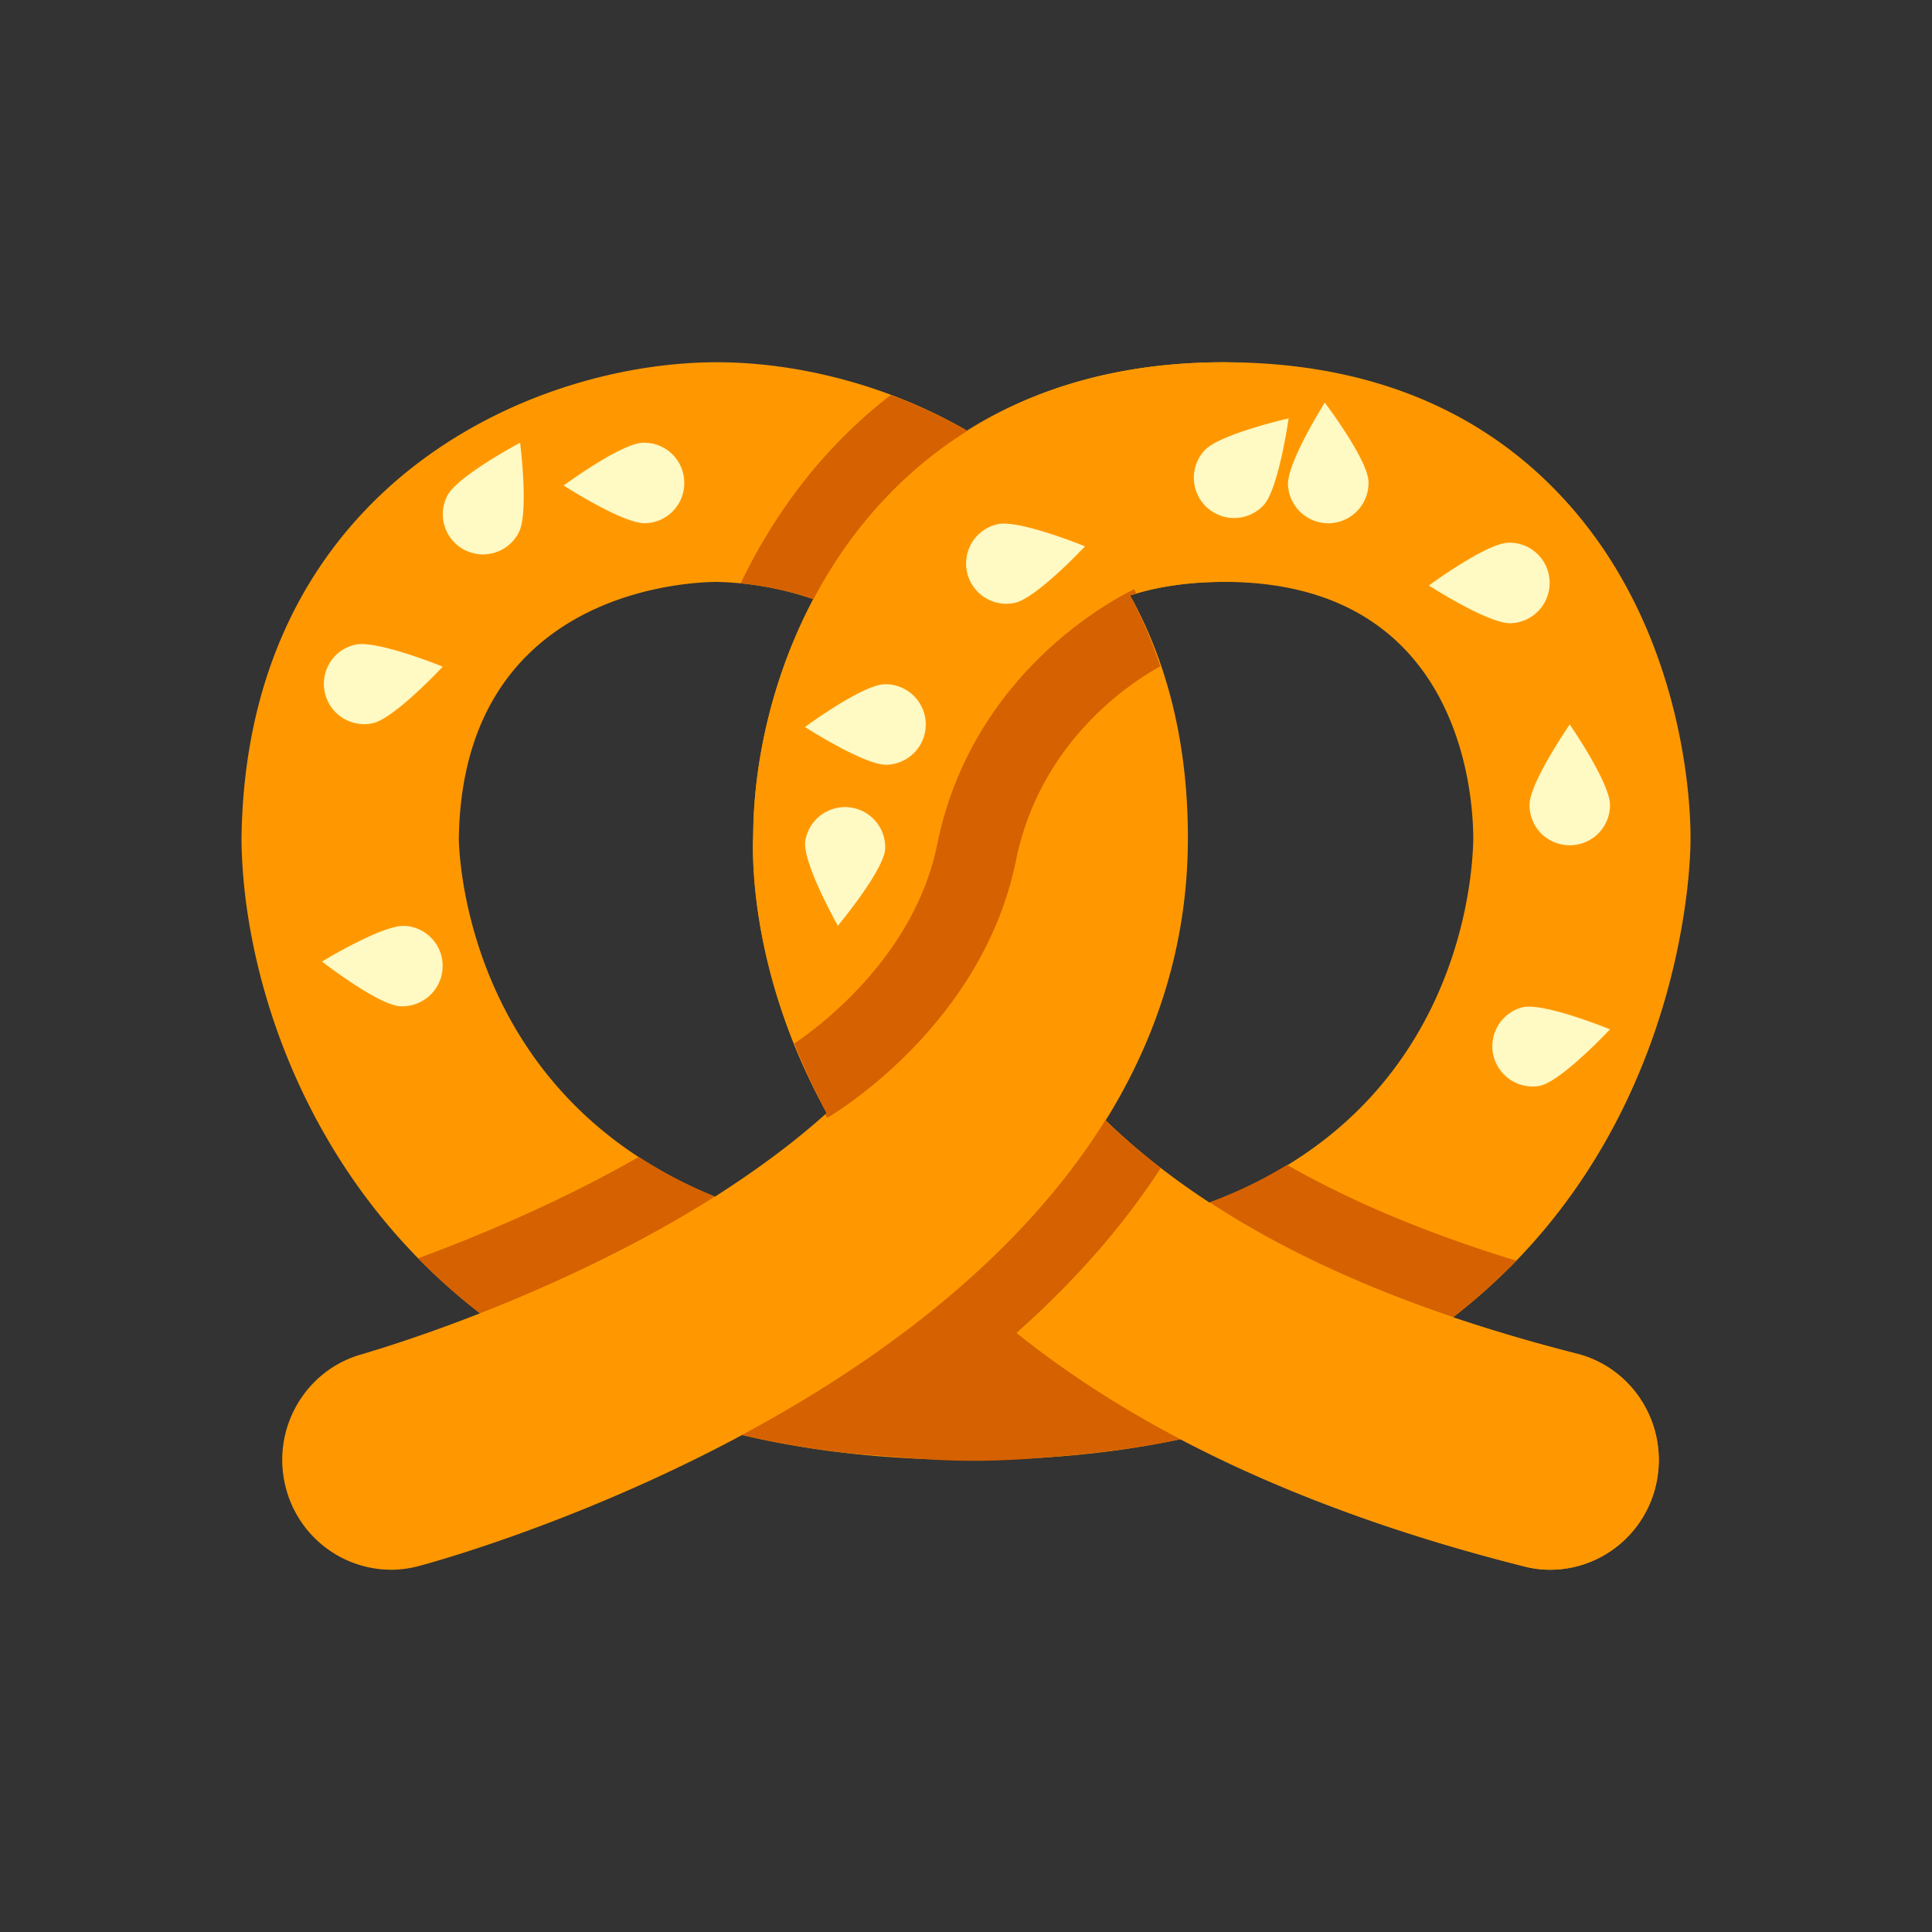
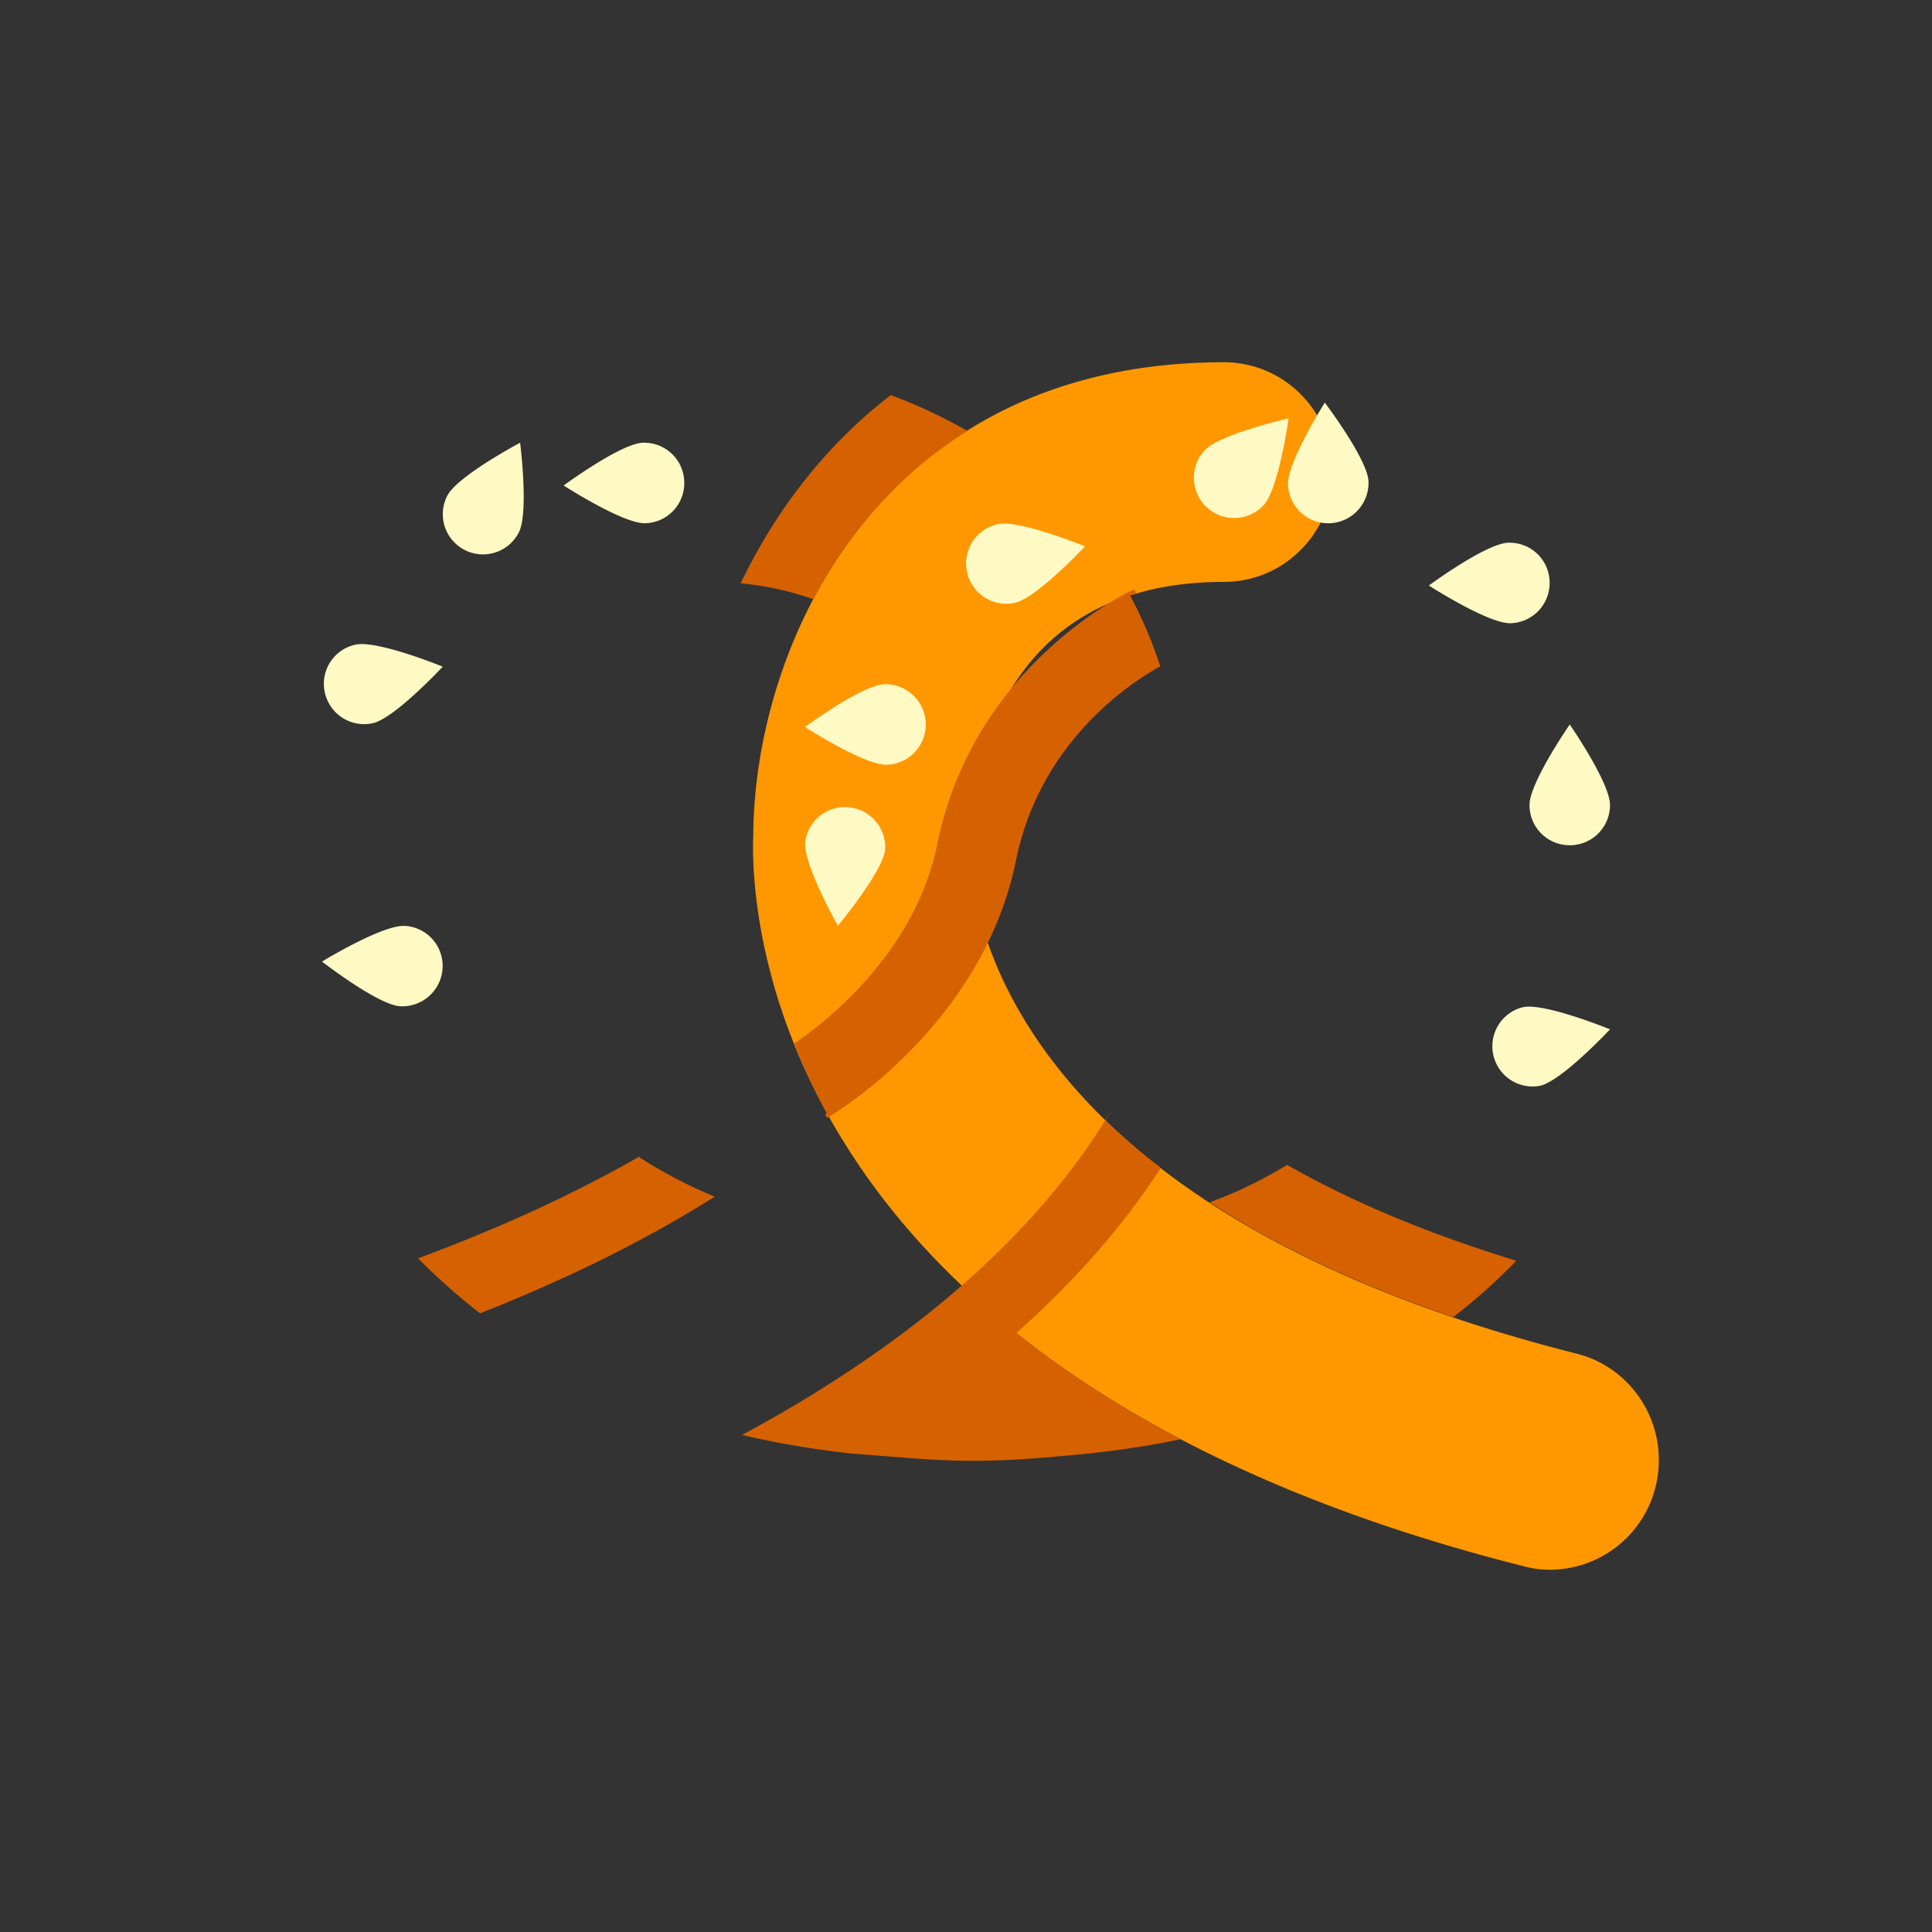
<svg xmlns="http://www.w3.org/2000/svg" width="48" height="48">
  <rect width="100%" height="100%" fill="#333333" stroke="none" />
-   <path d="M9.71 39a2.711 2.711 0 0 1-2.608-2.035c-.38-1.453.48-2.945 1.921-3.328.055-.02 1.23-.352 2.903-1.008C7.492 29.203 6.027 24.12 6 20.844 6.105 12.14 13.125 9 17.813 9c1.902 0 4.175.52 6.214 1.7C25.691 9.655 27.801 9 30.41 9c3.402 0 6.172 1.066 8.227 3.168 3.332 3.406 3.37 8.156 3.363 8.687.004.188.004 6.055-4.395 10.536-.472.476-.972.925-1.503 1.336.945.32 1.964.62 3.062.902 1.45.363 2.328 1.844 1.965 3.305-.36 1.46-1.828 2.355-3.274 1.98-3.414-.86-6.222-1.945-8.53-3.156-1.606.34-3.345.512-5.212.512-2.113 0-4-.22-5.675-.618-4.032 2.164-7.7 3.168-8.04 3.258-.226.059-.46.09-.687.09zM27.47 27.836c.703.684 1.55 1.371 2.578 2.043 6.293-2.328 6.547-8.238 6.555-9.059-.004-1.078-.309-6.363-6.192-6.363-.898 0-1.672.121-2.336.332.895 1.613 1.438 3.606 1.438 6.031 0 2.664-.79 4.996-2.043 7.016zm-9.676-13.379c-1.023.012-6.32.395-6.395 6.398.02.743.368 6.446 6.364 8.875.972-.62 1.922-1.308 2.777-2.078-1.844-3.347-1.86-6.191-1.828-6.906.012-1.8.469-3.922 1.496-5.86a7.974 7.974 0 0 0-2.414-.429zm0 0" fill="#ff9800" />
  <path d="M38.516 39c-.22 0-.442-.027-.657-.086-19.062-4.812-19.21-16.61-19.144-18.168C18.742 15.996 21.87 9 30.41 9c1.492 0 2.703 1.223 2.703 2.73 0 1.504-1.21 2.727-2.703 2.727-6.12 0-6.297 5.711-6.297 6.363 0 .075-.004.149-.011.223-.012.312-.247 8.719 15.062 12.586 1.45.363 2.328 1.844 1.969 3.305A2.711 2.711 0 0 1 38.516 39zm0 0" fill="#ff9800" />
  <path d="M30.055 29.871c1.562 1.027 3.547 2.004 6.05 2.852.532-.41 1.032-.856 1.504-1.332l.059-.07c-2.324-.712-4.191-1.524-5.691-2.38-.57.348-1.204.668-1.922.93zm0 0M20.207 14.887c-.008.008-.012.02-.016.035.989-1.887 2.52-3.606 4.696-4.695-.297.148-.586.304-.86.476a12.45 12.45 0 0 0-1.898-.887c-1.668 1.286-2.89 2.93-3.727 4.676a7.596 7.596 0 0 1 1.805.395zm0 0M11.926 32.629c1.66-.652 3.804-1.617 5.832-2.899a11.398 11.398 0 0 1-1.887-.988c-2.004 1.149-4.062 1.996-5.484 2.52.468.476.98.933 1.539 1.367zm0 0M25.254 33.117c1.351-1.203 2.59-2.562 3.586-4.101-.508-.391-.969-.786-1.371-1.18.074-.125.144-.254.218-.379-2.3 3.945-6.386 6.75-10.019 8.594.258-.13.512-.262.77-.399.863.203 1.789.36 2.765.465 1.895.137 2.797.29 5.246.051 1-.082 1.965-.219 2.88-.41.288.152.593.3.898.453-1.98-.957-3.618-2.008-4.973-3.094zm0 0M28.828 16.555a11.269 11.269 0 0 0-.754-1.766c.051-.016.11-.02.16-.035l-.054-.113c-.16.074-3.989 1.867-4.895 6.336-.558 2.75-2.875 4.492-3.55 4.949.222.554.476 1.129.804 1.726a.352.352 0 0 1-.039.035l.05.086c.16-.09 3.86-2.293 4.692-6.398.61-2.992 2.906-4.45 3.586-4.82zm0 0" fill="#d66100" />
  <path d="M10.055 23.004c.55.027.972.5.941 1.05A1.003 1.003 0 0 1 9.941 25C9.391 24.969 8 23.89 8 23.89s1.5-.917 2.055-.886zm0 0M40 20c0 .555-.445 1-1 1-.555 0-1-.445-1-1 0-.555 1-2 1-2s1 1.445 1 2zm0 0M12.887 13.234a.998.998 0 1 1-1.774-.918c.254-.492 1.809-1.316 1.809-1.316s.223 1.746-.035 2.234zm0 0M31.398 12.547a1 1 0 1 1-1.473-1.355c.372-.407 2.09-.797 2.09-.797s-.245 1.742-.617 2.152zm0 0M37.469 13.484a.995.995 0 0 1 1.031.97 1 1 0 0 1-.969 1.03c-.554.016-2.031-.937-2.031-.937s1.414-1.043 1.969-1.063zm0 0M21.969 17a1 1 0 1 1 .062 2c-.554.016-2.031-.938-2.031-.938S21.414 17.02 21.969 17zm0 0M20.004 20.918a.999.999 0 0 1 1.988.18c-.047.55-1.176 1.902-1.176 1.902s-.863-1.531-.812-2.082zm0 0M15.969 11a.995.995 0 0 1 1.031.969.997.997 0 0 1-.969 1.031c-.55.016-2.027-.938-2.027-.938S15.418 11.02 15.969 11zm0 0M38.258 26.977a1 1 0 0 1-.426-1.953c.54-.118 2.168.55 2.168.55s-1.2 1.285-1.742 1.403zm0 0M25.215 14.977a.999.999 0 1 1-.426-1.954c.54-.117 2.168.551 2.168.551s-1.203 1.285-1.742 1.403zm0 0M9.258 17.969a1 1 0 0 1-1.188-.766.994.994 0 0 1 .762-1.187c.54-.118 2.168.547 2.168.547s-1.2 1.289-1.742 1.406zm0 0M34 11.96a1.004 1.004 0 0 1-.957 1.04A1.003 1.003 0 0 1 32 12.043c-.023-.555.914-2.04.914-2.04s1.063 1.403 1.086 1.958zm0 0" fill="#fff9c4" />
</svg>